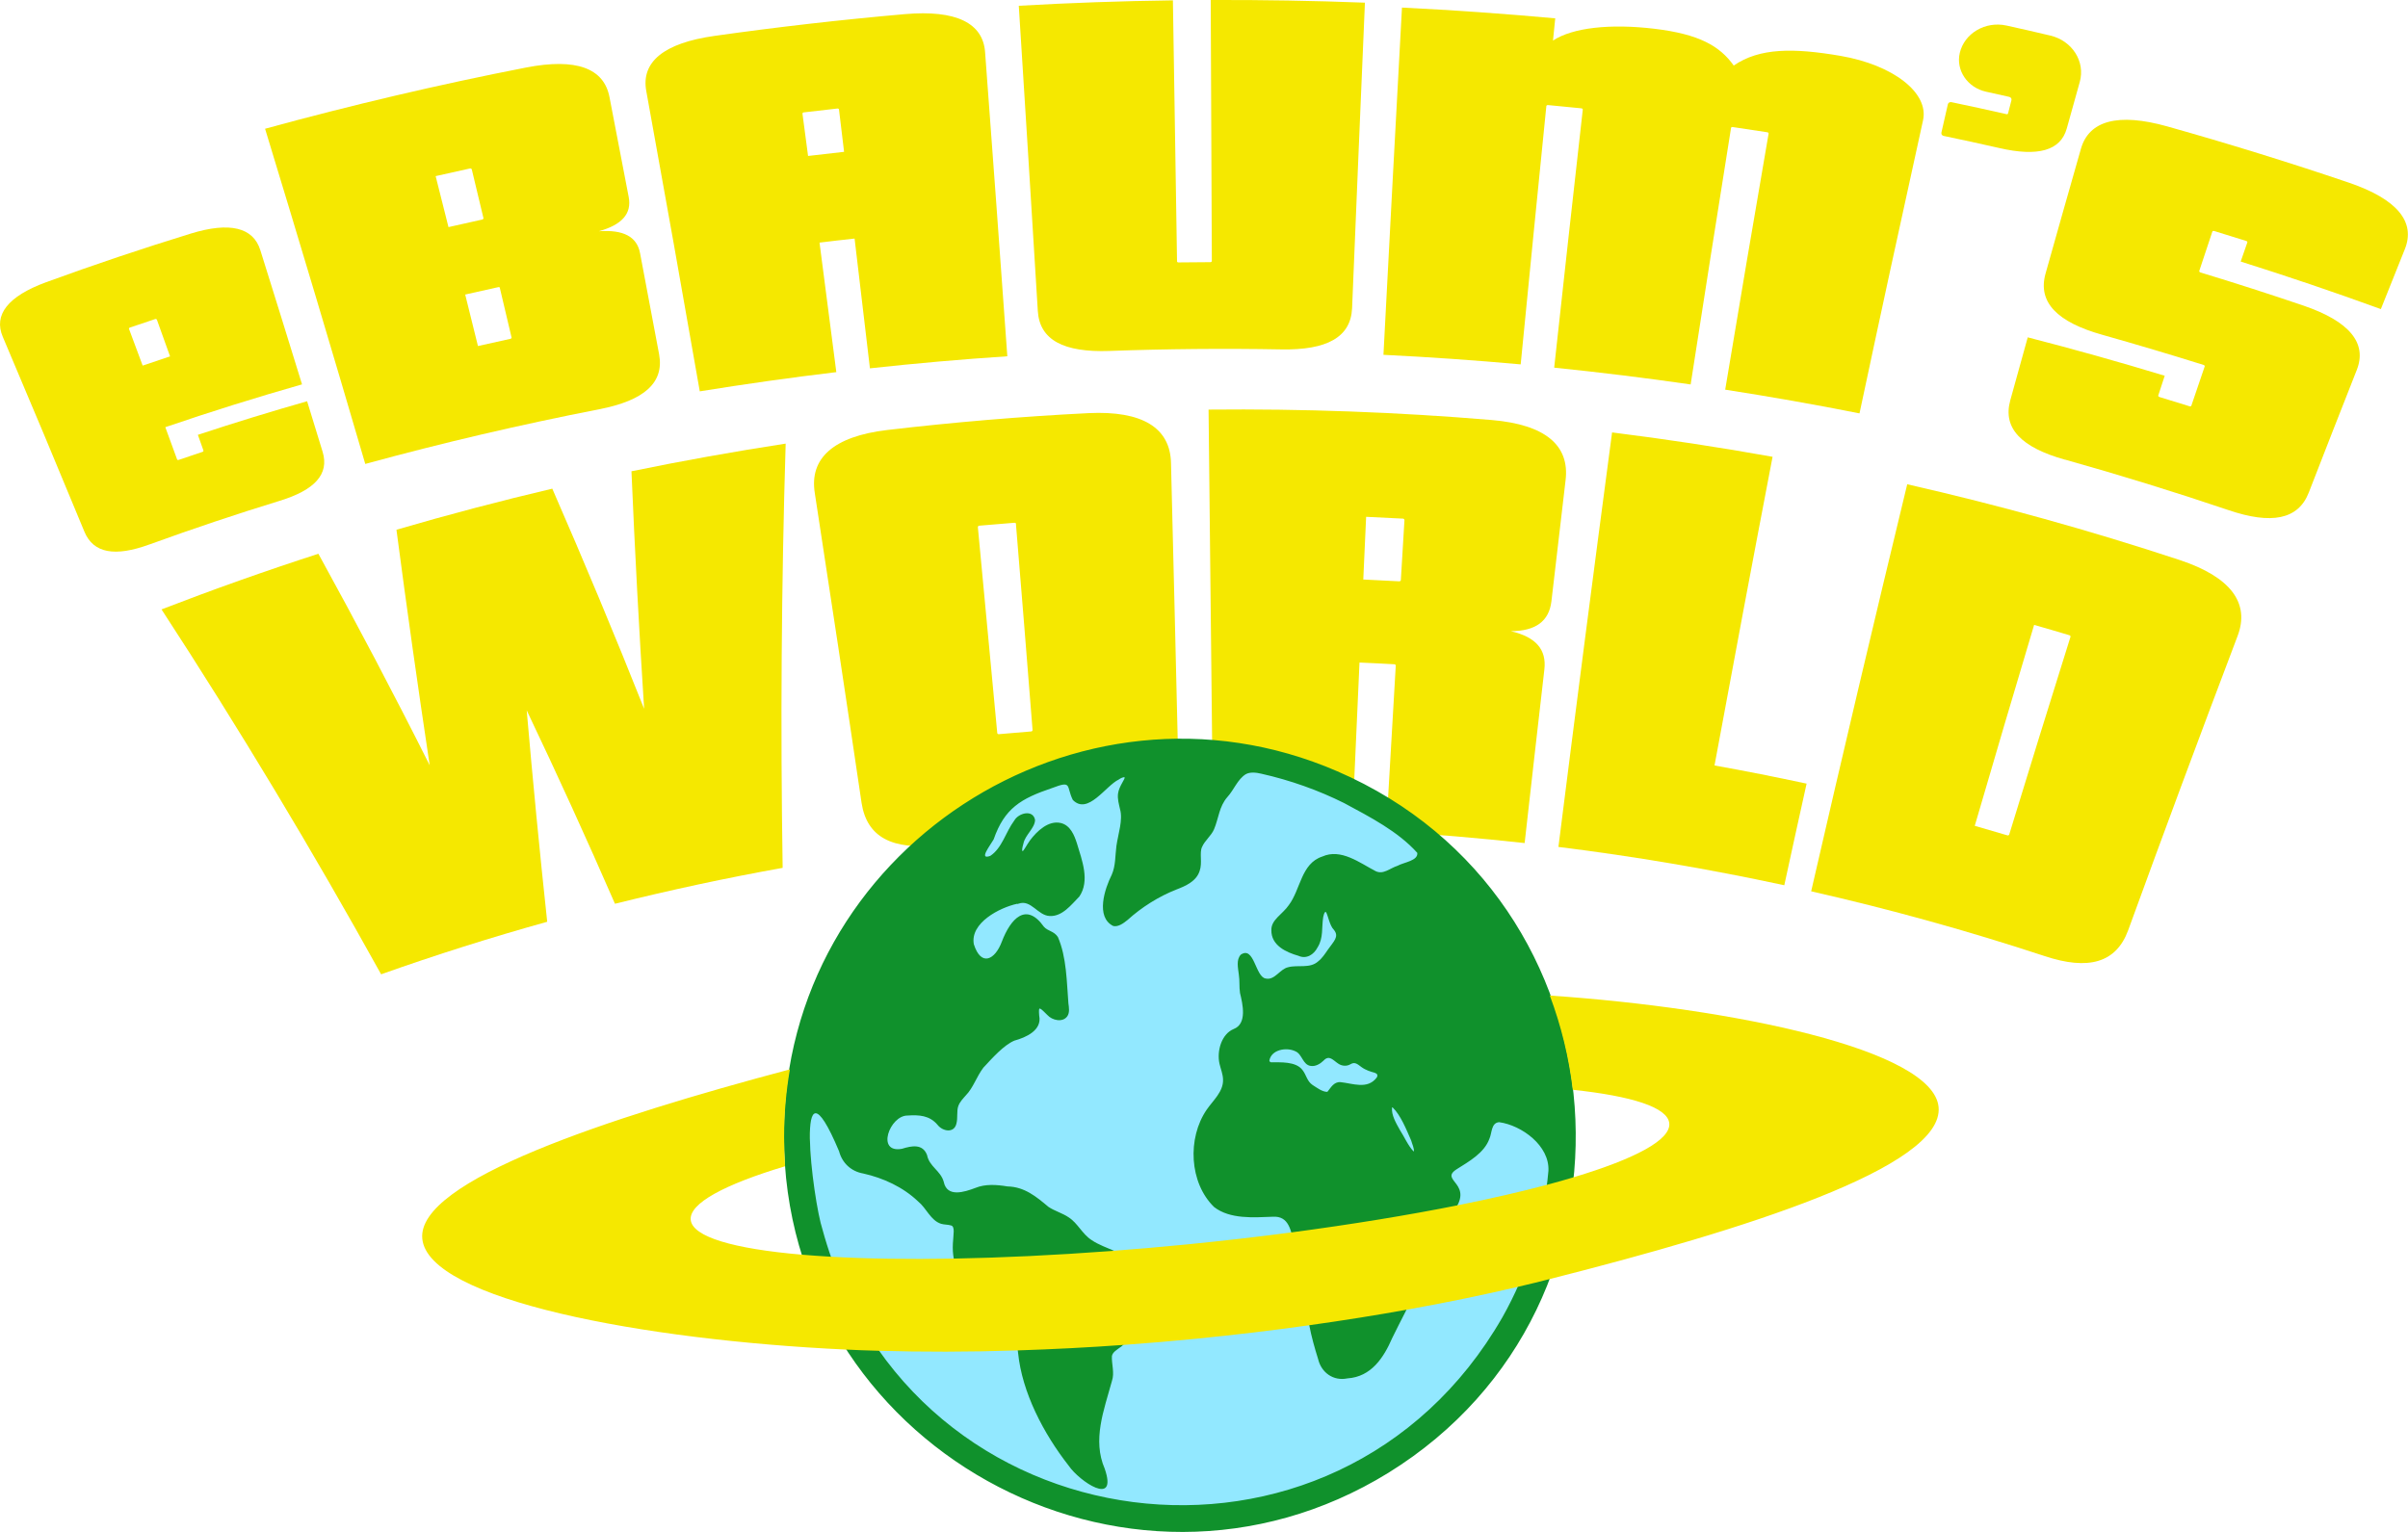
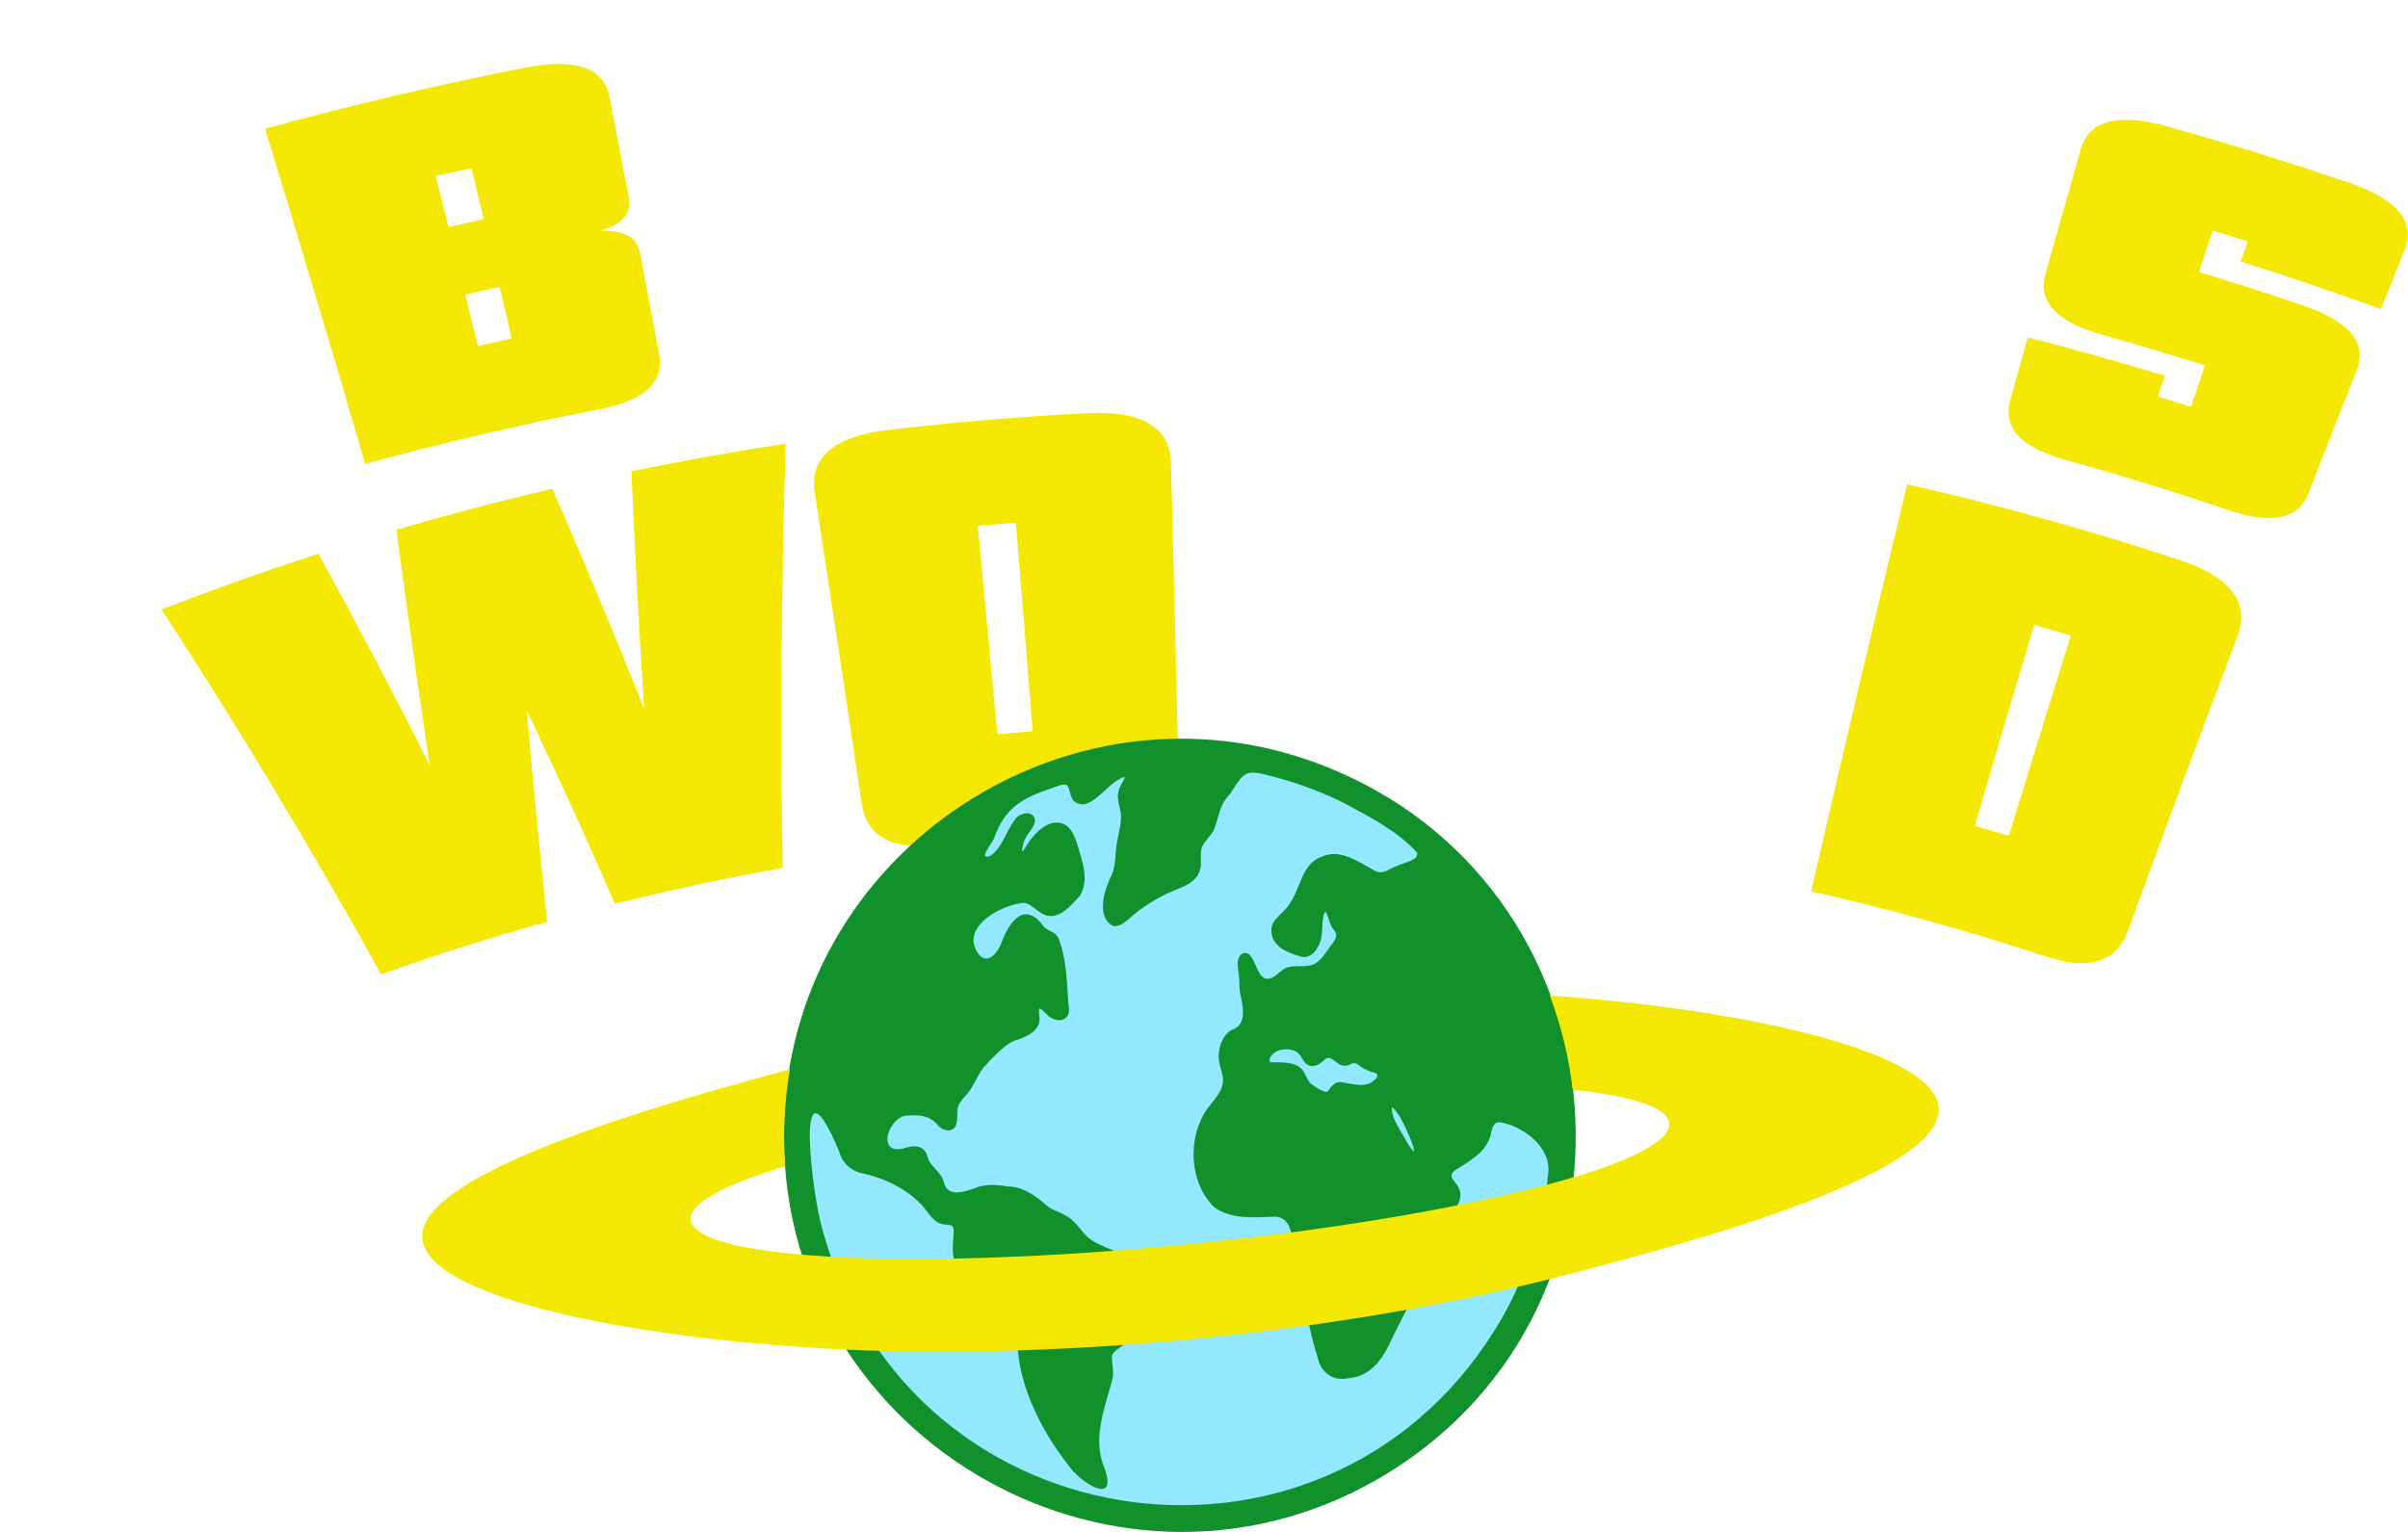
<svg xmlns="http://www.w3.org/2000/svg" id="Layer_1" viewBox="0 0 279.52 177.88">
  <defs>
    <style>
      .cls-1 {
        fill: #92e8ff;
      }

      .cls-2 {
        fill: #10912c;
      }

      .cls-3 {
        fill: #f5e800;
      }
    </style>
  </defs>
  <g>
-     <path class="cls-3" d="M17.34,63.22c-3.99,1.46-6.5,1.03-7.54-1.48-3.12-7.56-6.28-15.1-9.48-22.64-1.08-2.54.59-4.7,5.03-6.33,5.55-2.03,11.15-3.91,16.8-5.65,4.53-1.39,7.25-.71,8.07,1.93,1.63,5.19,3.24,10.39,4.84,15.58-5.33,1.52-10.63,3.18-15.87,4.97.46,1.25.92,2.5,1.37,3.75.02.05.1.08.15.06.94-.32,1.88-.64,2.82-.95.06-.02.1-.09.09-.14-.22-.61-.43-1.22-.65-1.83,4.2-1.39,8.43-2.69,12.68-3.9.6,1.96,1.2,3.91,1.8,5.87.79,2.6-.91,4.44-4.98,5.69-5.09,1.56-10.14,3.26-15.15,5.08ZM18.19,37.09s-.1-.08-.16-.05c-.99.33-1.98.66-2.97,1-.06.02-.11.09-.09.14.53,1.42,1.06,2.85,1.59,4.27,1.06-.36,2.12-.72,3.18-1.07-.51-1.43-1.03-2.86-1.54-4.29Z" />
    <path class="cls-3" d="M42.4,53.87c-3.8-12.99-7.68-25.96-11.63-38.92,10-2.74,20.11-5.12,30.3-7.11,5.83-1.13,9.04.08,9.68,3.44.75,3.87,1.49,7.73,2.23,11.6.37,1.94-.8,3.23-3.47,3.97,2.87-.2,4.43.63,4.79,2.56.74,3.91,1.48,7.82,2.21,11.73.61,3.31-1.75,5.37-6.95,6.38-9.13,1.78-18.2,3.9-27.16,6.35ZM54.75,19.65c-.01-.06-.12-.11-.19-.09-1.33.29-2.66.59-3.99.89.5,1.97.99,3.94,1.49,5.92,1.31-.3,2.62-.59,3.93-.88.08-.02.14-.1.13-.16-.45-1.89-.91-3.79-1.36-5.68ZM58.04,33.43c-.02-.06-.11-.11-.19-.09-1.28.28-2.56.57-3.85.86.5,1.99.99,3.99,1.48,5.98,1.26-.29,2.52-.57,3.78-.84.08-.02.14-.1.12-.16-.45-1.92-.9-3.83-1.36-5.75Z" />
-     <path class="cls-3" d="M100.98,42.76c-.59-5.02-1.18-10.04-1.78-15.06-1.36.15-2.71.3-4.07.47.65,5.01,1.31,10.02,1.95,15.04-5.3.63-10.58,1.38-15.85,2.23-2.03-11.63-4.1-23.25-6.21-34.87-.62-3.37,2.03-5.57,7.91-6.4,7.35-1.04,14.72-1.88,22.12-2.53,5.92-.51,9.06,1.02,9.3,4.43.88,11.76,1.74,23.53,2.58,35.3-5.33.35-10.65.82-15.96,1.4ZM97.39,12.71c0-.06-.1-.12-.18-.11-1.3.14-2.61.29-3.91.45-.08,0-.16.08-.15.15.22,1.64.44,3.27.65,4.91,1.39-.17,2.79-.33,4.18-.48-.2-1.64-.4-3.28-.59-4.91ZM128.78,40.75c-5.3.19-8.1-1.27-8.31-4.63-.72-11.82-1.46-23.63-2.21-35.45,5.96-.34,11.92-.55,17.89-.63.16,10.1.32,20.2.48,30.31,0,.06.08.13.16.12,1.24-.02,2.48-.03,3.72-.03.08,0,.16-.06.16-.13-.04-10.1-.09-20.21-.13-30.31,5.97-.02,11.94.08,17.9.31-.51,11.83-1,23.65-1.49,35.48-.15,3.36-2.91,4.88-8.22,4.78-6.65-.12-13.31-.06-19.96.18Z" />
-     <path class="cls-3" d="M200.26,45.25c1.65-9.92,3.33-19.83,5.04-29.74.01-.06-.06-.14-.14-.15-1.35-.21-2.69-.41-4.04-.61-.08-.01-.18.04-.18.1-1.59,9.93-3.15,19.86-4.69,29.79-5.26-.76-10.55-1.41-15.84-1.95,1.09-9.99,2.19-19.98,3.32-29.97,0-.06-.07-.13-.15-.14-1.3-.13-2.6-.26-3.9-.38-.09,0-.17.05-.18.11-1.01,10-2,20-2.98,30-5.3-.48-10.61-.85-15.93-1.11.7-13.44,1.42-26.88,2.15-40.32,5.94.29,11.87.71,17.79,1.25-.09.86-.17,1.72-.26,2.58,2.29-1.51,6.67-1.98,11.77-1.37,5.19.62,7.59,2,9.21,4.27,3-2.06,6.92-2.06,12.41-1.12,6.09,1.05,10.29,4.29,9.56,7.5-2.5,11.33-4.96,22.67-7.37,34.01-5.17-1.03-10.35-1.94-15.56-2.75Z" />
-     <path class="cls-3" d="M225.35,15.43c.25-1.11.51-2.22.76-3.33.04-.17.22-.27.4-.24,2.14.45,4.29.91,6.42,1.4.07.02.14-.02.16-.07.13-.52.26-1.04.4-1.56.04-.17-.07-.33-.25-.38-.89-.2-1.79-.4-2.69-.6-2.16-.47-3.53-2.48-3.06-4.5,0,0,0,0,0,0,.53-2.28,2.97-3.73,5.44-3.18,1.69.37,3.38.76,5.07,1.16,2.55.6,4.08,3.03,3.42,5.38-.5,1.8-1.01,3.61-1.51,5.41-.72,2.58-3.35,3.3-7.83,2.27-2.15-.49-4.31-.96-6.47-1.41-.18-.04-.29-.2-.25-.37Z" />
+     <path class="cls-3" d="M225.35,15.43Z" />
    <path class="cls-3" d="M239.72,53.38c-5.09-1.42-7.26-3.65-6.37-6.89.67-2.44,1.35-4.88,2.03-7.32,5.33,1.37,10.63,2.86,15.9,4.46-.25.76-.5,1.53-.75,2.29-.02.06.04.14.11.17,1.18.36,2.36.72,3.54,1.09.08.02.17-.01.19-.07.52-1.52,1.04-3.04,1.55-4.56.02-.06-.03-.14-.11-.17-3.89-1.22-7.79-2.38-11.72-3.49-5.31-1.48-7.56-3.8-6.65-7.1,1.36-4.84,2.73-9.67,4.11-14.5.93-3.29,4.31-4.21,10-2.62,7.11,2,14.16,4.18,21.14,6.55,5.58,1.91,7.74,4.55,6.46,7.72-.93,2.32-1.86,4.64-2.78,6.95-5.38-1.96-10.81-3.8-16.27-5.52.26-.74.51-1.48.77-2.22.03-.06-.04-.14-.12-.17-1.24-.39-2.49-.78-3.74-1.16-.09-.02-.18.01-.2.07-.51,1.52-1.02,3.05-1.52,4.57-.02.06.04.14.12.17,4.01,1.22,7.99,2.5,11.96,3.85,5.37,1.83,7.44,4.37,6.2,7.49-1.87,4.74-3.73,9.48-5.57,14.23-1.22,3.13-4.33,3.73-9.32,2.03-6.27-2.12-12.59-4.07-18.96-5.86Z" />
    <path class="cls-3" d="M71.39,104.95c-3.28-7.53-6.7-15.02-10.25-22.47.71,8.2,1.5,16.38,2.38,24.55-6.49,1.81-12.92,3.84-19.28,6.1-7.95-14.35-16.44-28.48-25.49-42.37,6-2.32,12.08-4.48,18.21-6.46,4.47,8.13,8.78,16.31,12.92,24.56-1.37-9.1-2.66-18.21-3.86-27.35,5.98-1.75,12.02-3.34,18.09-4.77,3.7,8.48,7.26,17,10.66,25.56-.59-9.18-1.08-18.38-1.47-27.58,5.94-1.22,11.91-2.29,17.9-3.21-.5,16.45-.61,32.87-.35,49.26-6.54,1.17-13.03,2.57-19.47,4.17Z" />
    <path class="cls-3" d="M108.88,98.11c-5.3.63-8.26-.9-8.87-4.89-1.77-12-3.59-23.99-5.43-35.98-.64-4.04,2.18-6.57,8.4-7.31,7.77-.91,15.56-1.57,23.38-1.96,6.26-.3,9.49,1.71,9.57,5.81.3,12.12.6,24.24.88,36.36.08,4.03-2.58,6.03-7.92,6.29-6.69.33-13.36.89-20.01,1.67ZM117.95,60.84c0-.08-.1-.14-.19-.14-1.36.11-2.73.22-4.09.34-.08,0-.17.09-.16.17.76,7.96,1.51,15.93,2.25,23.9,0,.08.09.14.17.14,1.26-.11,2.52-.22,3.78-.32.08,0,.15-.09.15-.16-.63-7.97-1.27-15.95-1.93-23.92Z" />
-     <path class="cls-3" d="M160.9,96.55c.37-6.42.74-12.84,1.12-19.26,0-.08-.07-.16-.16-.16-1.35-.08-2.7-.14-4.05-.2-.29,6.47-.58,12.95-.87,19.42-5.37-.23-10.75-.32-16.13-.27-.17-16.17-.34-32.35-.52-48.52,10.97-.11,21.94.29,32.87,1.21,6.24.53,9.07,2.95,8.57,7.01-.55,4.68-1.1,9.36-1.64,14.03-.28,2.34-1.84,3.46-4.71,3.48,2.89.67,4.16,2.11,3.89,4.45-.77,6.72-1.54,13.43-2.29,20.15-5.35-.59-10.71-1.04-16.08-1.35ZM163.02,60.38c0-.08-.07-.16-.17-.16-1.42-.08-2.85-.15-4.27-.21-.11,2.43-.22,4.86-.33,7.28,1.39.06,2.78.13,4.18.21.09,0,.18-.07.18-.14.14-2.33.28-4.65.42-6.98ZM180.9,98.35c2.02-16.05,4.1-32.09,6.23-48.14,6.24.78,12.45,1.72,18.63,2.83-2.29,11.94-4.53,23.89-6.74,35.84,3.58.64,7.14,1.35,10.69,2.11-.87,3.93-1.74,7.86-2.59,11.8-8.67-1.87-17.42-3.36-26.22-4.45Z" />
    <path class="cls-3" d="M210.24,103.49c3.62-15.77,7.34-31.52,11.15-47.26,10.68,2.43,21.25,5.37,31.64,8.8,5.93,1.97,8.17,5.01,6.7,8.84-4.31,11.36-8.54,22.74-12.69,34.14-1.39,3.79-4.61,4.69-9.68,3.01-8.92-2.94-17.98-5.45-27.13-7.53ZM240.34,73.95c.03-.07-.04-.17-.12-.19-1.36-.41-2.73-.81-4.1-1.2-2.33,7.77-4.62,15.55-6.89,23.33,1.27.36,2.53.73,3.8,1.11.08.02.18-.03.2-.1,2.34-7.65,4.71-15.3,7.11-22.95Z" />
  </g>
  <circle class="cls-1" cx="137.5" cy="132.02" r="43.5" />
  <path class="cls-2" d="M91,131.67c0-32.88,34.1-55.16,64.24-42.11,34,14.71,37.48,61.92,5.93,81.45-30.54,18.82-70.22-3.25-70.17-39.16v-.18ZM118.08,104.94c-2.04.44-5.48,2.22-5.04,4.69.84,2.66,2.47,1.83,3.26-.31,1.02-2.66,2.81-4.62,4.87-1.72.47.54,1.16.49,1.63,1.2,1.02,2.34,1.02,5.23,1.22,7.7.07.48.16,1.08-.12,1.49-.53.78-1.77.48-2.31-.12-.35-.34-.68-.69-.84-.75-.18-.08-.16.27-.12.81.35,1.7-1.53,2.53-2.88,2.9-1.24.53-2.54,2-3.6,3.14-.79,1.04-1.18,2.34-2.02,3.2-.34.39-.72.77-.89,1.26-.21.57-.04,1.38-.22,2.04-.27,1.15-1.6.9-2.19.14-.93-1.11-2.17-1.17-3.49-1.08-2.06-.01-3.69,4.42-.64,3.86,1.15-.36,2.4-.6,2.91.72.27,1.37,1.58,1.81,1.94,3.12.38,1.85,2.41,1.18,3.68.7,1.15-.47,2.44-.38,3.72-.17,1.97.04,3.35,1.19,4.75,2.37.73.49,1.62.72,2.35,1.22,1.05.67,1.57,1.93,2.65,2.63,1.65,1.14,4.09,1.34,5.13,3.19.8,1.69-.09,3.59-.29,5.33-.29,1.52-.42,3.26-1.51,3.94-.37.29-.87.54-.96,1.02-.05.92.33,1.94,0,2.9-.93,3.41-2.29,6.82-.83,10.19,1.54,4.51-2.96,1.43-4.17-.34-2.95-3.76-5.43-8.54-5.89-13.11-.09-.78-.21-1.58-.59-2.26-2.58-3.38-7.28-5.34-6.98-10.46.05-1.05.28-1.97-.22-2.09-.37-.11-.77-.08-1.15-.19-1.22-.39-1.7-1.82-2.67-2.6-1.75-1.67-4.04-2.72-6.36-3.24-1.4-.24-2.45-1.21-2.81-2.58-5.33-12.68-3.07,5.64-1.92,9.1,10.17,37.26,59.67,43.7,78.92,10.17,2.9-5.14,4.83-11.14,5.34-17,.15-2.92-3.1-5.29-5.72-5.65-.94.07-.82,1.25-1.13,1.92-.59,1.65-2.37,2.64-3.81,3.55-2.1,1.36,2.27,1.61-.52,5.11-1.17,1.68-2.96,3.06-3.38,5.01-.23,1.12-.16,2.31-.55,3.4-.96,2.08-2,3.97-3.02,6.07-.99,2.28-2.43,4.51-5.21,4.69-1.62.33-3.01-.66-3.39-2.23-.82-2.63-1.48-5.23-1.36-8.07.03-.85.21-1.72.02-2.55-.18-.95-1-1.79-1.41-2.81-.45-1.44-.58-3.24-2.54-3.11-2.18.08-4.94.31-6.79-1.13-2.89-2.82-3.12-8-.86-11.3.75-1.09,1.95-2.1,1.9-3.5-.01-.62-.27-1.23-.41-1.83-.34-1.5.25-3.47,1.65-4.04,1.58-.61,1.04-2.9.73-4.18-.11-.71-.02-1.44-.14-2.16-.09-.77-.32-1.69.23-2.29,1.57-1.07,1.69,2.61,2.9,2.77,1.04.23,1.64-1.1,2.59-1.31,1.14-.31,2.54.19,3.5-.69.46-.36.78-.86,1.12-1.35.69-.98,1.33-1.51.71-2.29-.53-.51-.71-1.81-.95-2.1-.19.01-.24.38-.3.59-.2,1.23.04,2.44-.66,3.54-.43.84-1.3,1.39-2.22.97-1.44-.41-3.17-1.21-3.14-2.98-.04-1.21,1.3-1.84,2.02-2.9,1.38-1.82,1.42-4.83,3.88-5.64,2.18-.98,4.35.73,6.2,1.69.9.44,1.66-.34,2.54-.62.77-.42,2.4-.58,2.3-1.5-2.23-2.49-5.5-4.17-8.49-5.78-3-1.5-6.27-2.66-9.61-3.41-.6-.14-1.3-.23-1.82.06-.95.6-1.37,1.82-2.12,2.64-.97,1.1-1.01,2.46-1.55,3.74-.33.78-1.07,1.3-1.4,2.07-.33.7.07,1.81-.28,2.79-.39,1.19-1.59,1.72-2.68,2.14-2.07.81-4.06,2.07-5.67,3.53-.47.38-1.09.85-1.68.71-2.07-1.04-.99-4.32-.17-5.95.46-1.06.39-2.16.54-3.33.21-1.46.78-3.04.42-4.29-.13-.59-.31-1.19-.23-1.8.1-.86.91-1.79.75-1.9-.13-.04-.47.12-.66.26-1.53.73-3.59,4.17-5.34,2.37-.79-1.6-.03-2.29-2.4-1.38-3.64,1.23-5.53,2.35-6.79,5.97-.4.71-1.78,2.42-.39,1.91,1.38-.91,1.78-2.76,2.79-4.11.49-.87,2.18-1.32,2.41-.06-.03.96-1.15,1.73-1.35,2.73-.17.56-.19.92-.09.88.12-.02.43-.65.85-1.24.8-1.07,2.14-2.35,3.57-2.02,1.11.26,1.58,1.41,1.89,2.4.59,1.96,1.51,4.31.27,6.14-.94.95-1.97,2.34-3.45,2.26-1.38-.06-2.17-1.96-3.61-1.43l-.14.04ZM154.12,126.73c.35-.42.71-1.13,1.47-1.08,1.41.14,3.14.89,4.21-.52.18-.28.07-.47-.23-.57-.48-.13-1.04-.3-1.52-.65-.47-.34-.77-.66-1.3-.33-.43.25-.97.21-1.38-.06-.61-.39-1.07-1.09-1.74-.36-.38.37-.92.69-1.47.61-.95-.12-.98-1.36-1.79-1.7-1.04-.51-2.79-.2-3.02,1.07,0,.11.08.18.21.21,1,.01,2.86-.14,3.63.89.45.56.52,1.3,1.17,1.74.53.33,1.08.77,1.67.8l.11-.05ZM161.59,128.6c-.1.87.47,1.81.9,2.59.54.83.94,1.82,1.61,2.52.13-.22-.21-.96-.29-1.28-.55-1.25-1.21-2.94-2.17-3.86l-.05.03Z" />
  <path class="cls-3" d="M179.9,115.59c1.33,3.54,2.22,7.21,2.67,10.95,6.87.73,11.02,2.04,11.2,3.89.19,1.92-3.96,4.12-11.08,6.26-.98.29-2.01.59-3.11.88-3.04.81-6.49,1.6-10.27,2.36-5.8,1.16-12.39,2.24-19.49,3.18-3.87.51-7.88.97-12.01,1.38-3.05.3-6.04.56-8.97.78-6.45.48-12.56.77-18.13.87-5.33.09-10.15.02-14.32-.22-1.18-.07-2.3-.15-3.37-.24-7.85-.68-12.65-2.06-12.84-4.04-.19-1.91,3.91-4.1,10.95-6.22-.07-1.09-.11-2.2-.11-3.33v-.18c0-2.66.24-5.23.67-7.74-21,5.58-43.33,12.91-42.67,19.67.7,7.09,25.64,11.76,49.1,12.86,1.24.06,2.5.11,3.77.14,5.13.15,10.57.15,16.25-.04,4.04-.13,8.2-.34,12.46-.65,2.73-.2,5.5-.43,8.3-.71,4.46-.44,8.82-.96,13.06-1.56,3.94-.55,7.77-1.16,11.47-1.83,4.5-.81,8.81-1.7,12.89-2.66,1.25-.29,2.47-.59,3.67-.9,22.31-5.65,45.73-12.97,45.04-19.96-.66-6.67-23.88-11.49-45.1-12.93Z" />
</svg>